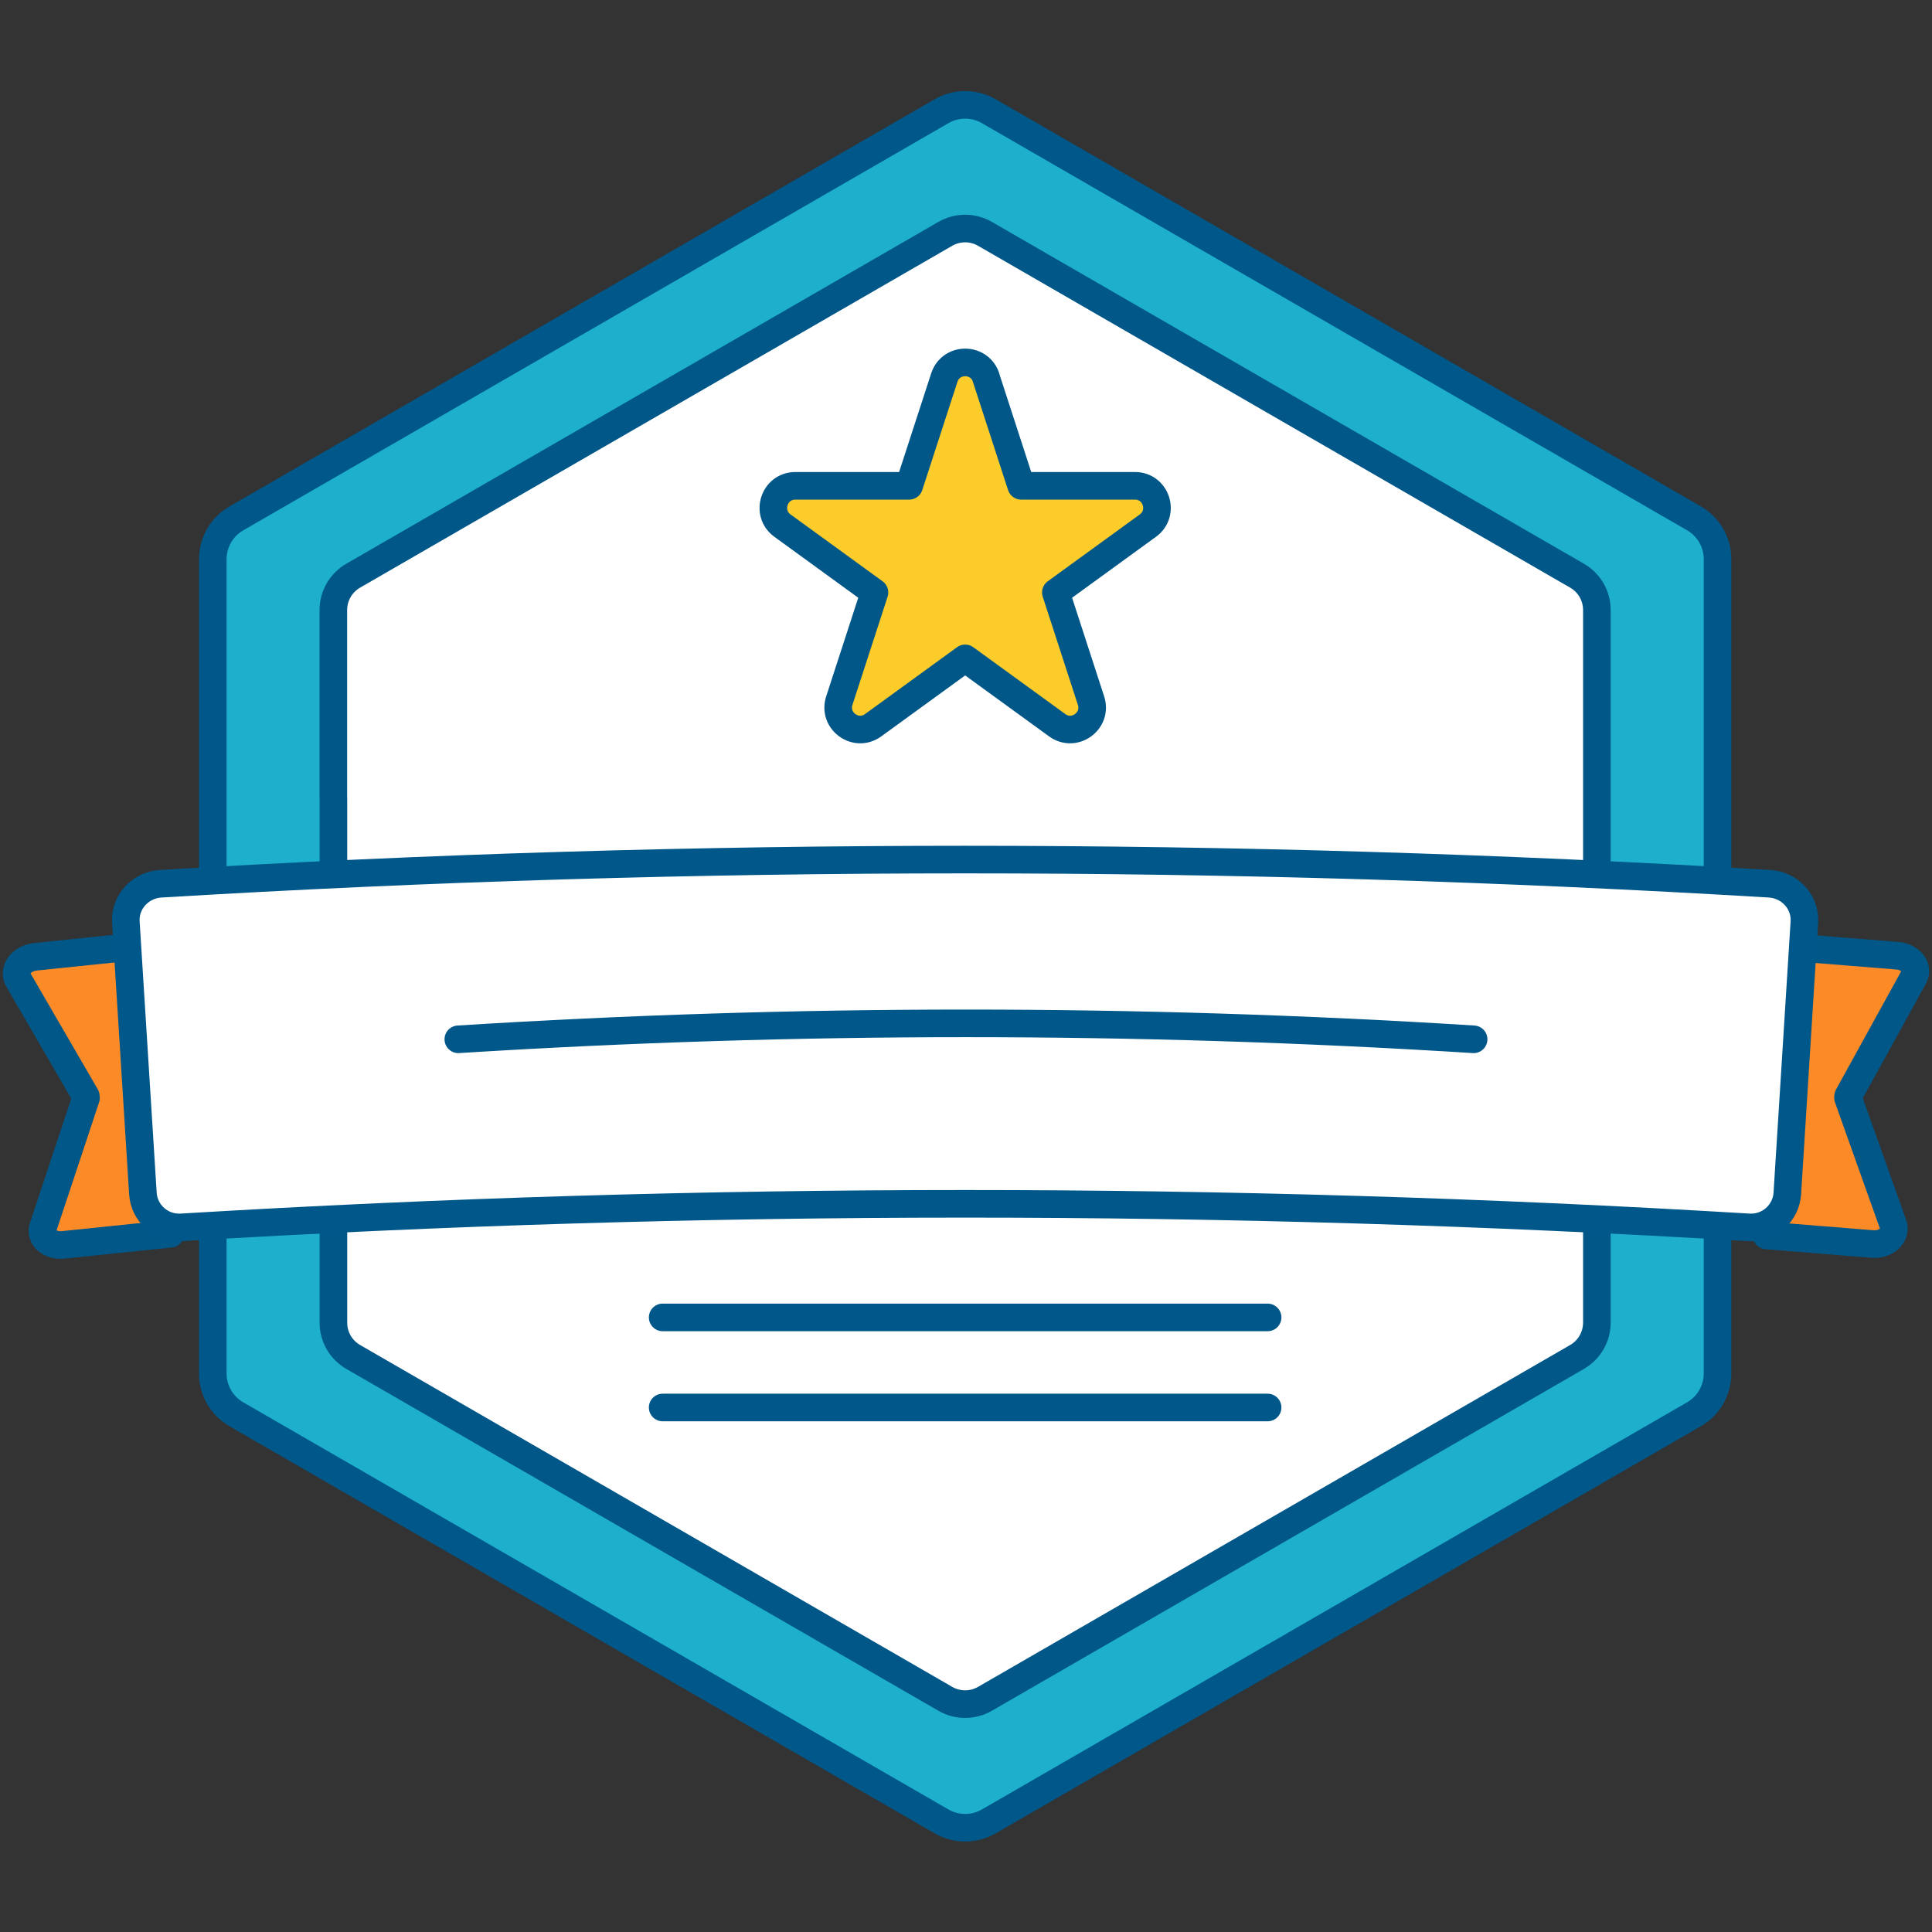
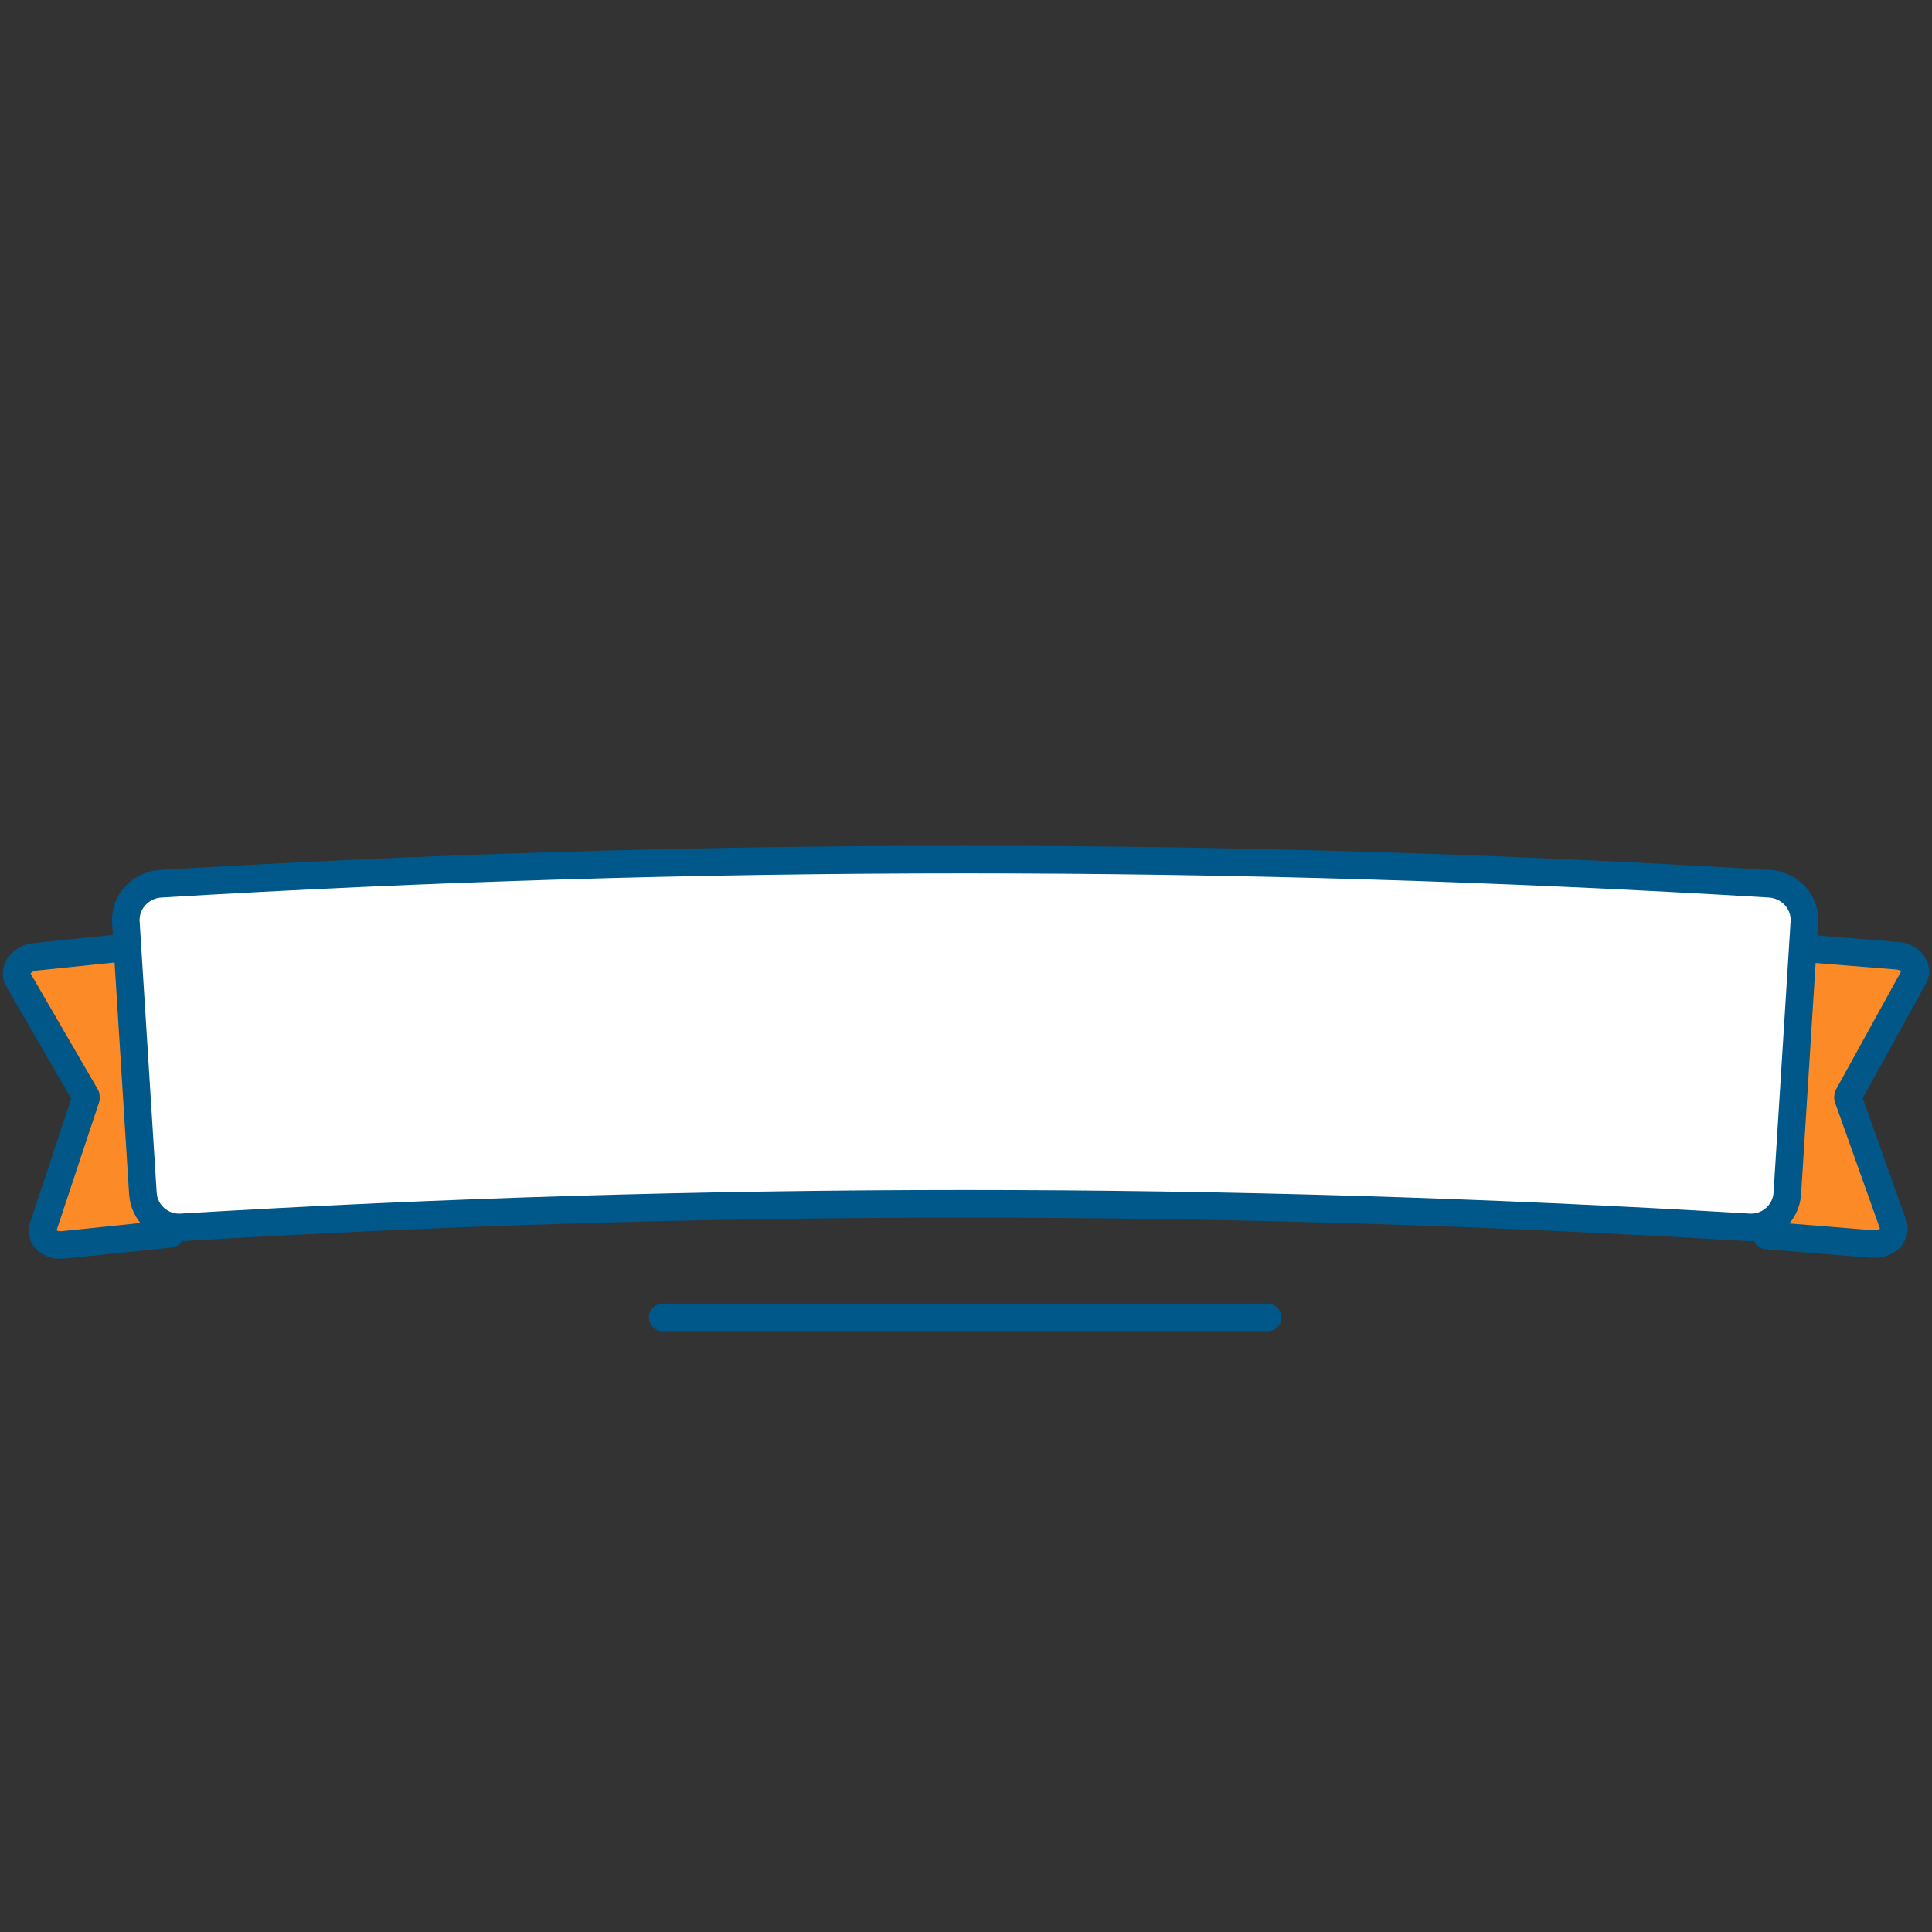
<svg xmlns="http://www.w3.org/2000/svg" width="350px" height="350px" viewBox="0 0 350 350" version="1.1">
  <rect x="0" y="0" width="350" height="350" fill="#333333" stroke="none" />
  <title>Artboard</title>
  <g id="Artboard" stroke="none" stroke-width="1" fill="none" fill-rule="evenodd">
    <g id="Badge" transform="translate(3, 19)">
      <g id="Group">
        <g transform="translate(0, 152.36)" fill="#FC8B27" fill-rule="nonzero" id="Path" stroke="#005788" stroke-linecap="round" stroke-linejoin="round" stroke-width="5">
          <path d="M321.249,0.21 L340.719,1.78 C341.839,1.87 342.829,2.35 343.429,3.09 C343.839,3.6 344.029,4.18 343.979,4.75 C343.949,5.11 343.829,5.47 343.609,5.8 L331.809,27.21 L331.829,27.26 L331.779,27.51 L339.909,50.33 C340.319,51.22 340.069,52.32 339.209,53.09 C338.449,53.77 337.329,54.1 336.149,54 L317.039,52.46 L321.239,0.2 L321.249,0.21 Z" />
          <path d="M27.879,52.15 L8.449,54.16 C7.329,54.28 6.279,53.99 5.549,53.37 C5.049,52.95 4.759,52.41 4.699,51.84 C4.659,51.48 4.719,51.1 4.879,50.74 L12.579,27.54 L12.549,27.49 L12.549,27.23 C12.549,27.23 0.389,6.27 0.389,6.27 C-0.181,5.47 -0.131,4.34 0.579,3.43 C1.209,2.63 2.239,2.1 3.429,1.97 L22.499,2.84217094e-14 L27.889,52.15 L27.879,52.15 Z" />
        </g>
-         <path d="M35.549,126.02 L35.549,82.3 C35.549,79.25 37.179,76.43 39.819,74.91 L167.579,1.14 C170.219,-0.38 173.469,-0.38 176.119,1.14 L303.879,74.9 C306.519,76.42 308.149,79.24 308.149,82.29 L308.149,229.82 C308.149,232.87 306.519,235.69 303.879,237.21 L176.119,310.97 C173.479,312.49 170.229,312.49 167.579,310.97 L39.819,237.21 C37.179,235.69 35.549,232.87 35.549,229.82 L35.549,126.02 Z" id="Path" stroke="#005789" stroke-width="5" fill="#1DAFCC" fill-rule="nonzero" stroke-linecap="round" stroke-linejoin="round" />
-         <path d="M57.389,125.73 L57.389,91.51 C57.389,88.95 58.759,86.58 60.969,85.3 L168.259,23.36 C170.479,22.08 173.209,22.08 175.429,23.36 L282.709,85.3 C284.929,86.58 286.289,88.95 286.289,91.51 L286.289,220.61 C286.289,223.17 284.919,225.54 282.709,226.82 L175.429,288.76 C173.209,290.04 170.479,290.04 168.259,288.76 L60.979,226.82 C58.759,225.54 57.399,223.17 57.399,220.61 L57.399,125.73 L57.389,125.73 Z" id="Path" stroke="#005788" stroke-width="5" fill="#FFFFFF" fill-rule="nonzero" stroke-linecap="round" stroke-linejoin="round" />
-         <path d="M175.629,49.41 L181.999,69.01 L202.609,69.01 C206.469,69.01 208.069,73.95 204.949,76.22 L188.279,88.33 L194.649,107.93 C195.839,111.6 191.639,114.65 188.519,112.38 L171.849,100.27 L155.179,112.38 C152.059,114.65 147.859,111.6 149.049,107.93 L155.419,88.33 L138.749,76.22 C135.629,73.95 137.229,69.01 141.089,69.01 L161.699,69.01 L168.069,49.41 C169.259,45.74 174.449,45.74 175.649,49.41 L175.629,49.41 Z" id="Path" stroke="#005788" stroke-width="5" fill="#FCCD2A" fill-rule="nonzero" stroke-linecap="round" stroke-linejoin="round" />
        <line x1="117.049" y1="219.66" x2="226.639" y2="219.66" id="Path" stroke="#005789" stroke-width="5" stroke-linecap="round" stroke-linejoin="round" />
-         <line x1="117.049" y1="235.98" x2="226.639" y2="235.98" id="Path" stroke="#005789" stroke-width="5" stroke-linecap="round" stroke-linejoin="round" />
        <g transform="translate(19.786, 136.72)" id="Path">
          <path d="M294.053,66.63 C199.473,60.94 104.633,60.94 10.053,66.63 C6.453,66.85 3.323,64.09 3.103,60.5 C2.073,44.11 1.043,27.72 0.013,11.33 C-0.217,7.73 2.623,4.6 6.313,4.38 C103.383,-1.46 200.723,-1.46 297.793,4.38 C301.493,4.6 304.323,7.73 304.093,11.33 C303.063,27.72 302.033,44.11 301.003,60.5 C300.773,64.09 297.643,66.85 294.053,66.63 L294.053,66.63 Z" fill="#FFFFFF" fill-rule="nonzero" />
          <path d="M294.053,66.63 C199.473,60.94 104.633,60.94 10.053,66.63 C6.453,66.85 3.323,64.09 3.103,60.5 C2.073,44.11 1.043,27.72 0.013,11.33 C-0.217,7.73 2.623,4.6 6.313,4.38 C103.383,-1.46 200.723,-1.46 297.793,4.38 C301.493,4.6 304.323,7.73 304.093,11.33 C303.063,27.72 302.033,44.11 301.003,60.5 C300.773,64.09 297.643,66.85 294.053,66.63 L294.053,66.63 Z" stroke="#005789" stroke-width="5" stroke-linecap="round" stroke-linejoin="round" />
        </g>
      </g>
-       <path d="M80.029,169.28 C141.279,165.43 202.709,165.43 263.959,169.28" id="Path" stroke="#005789" stroke-width="5" stroke-linecap="round" stroke-linejoin="round" />
    </g>
  </g>
</svg>